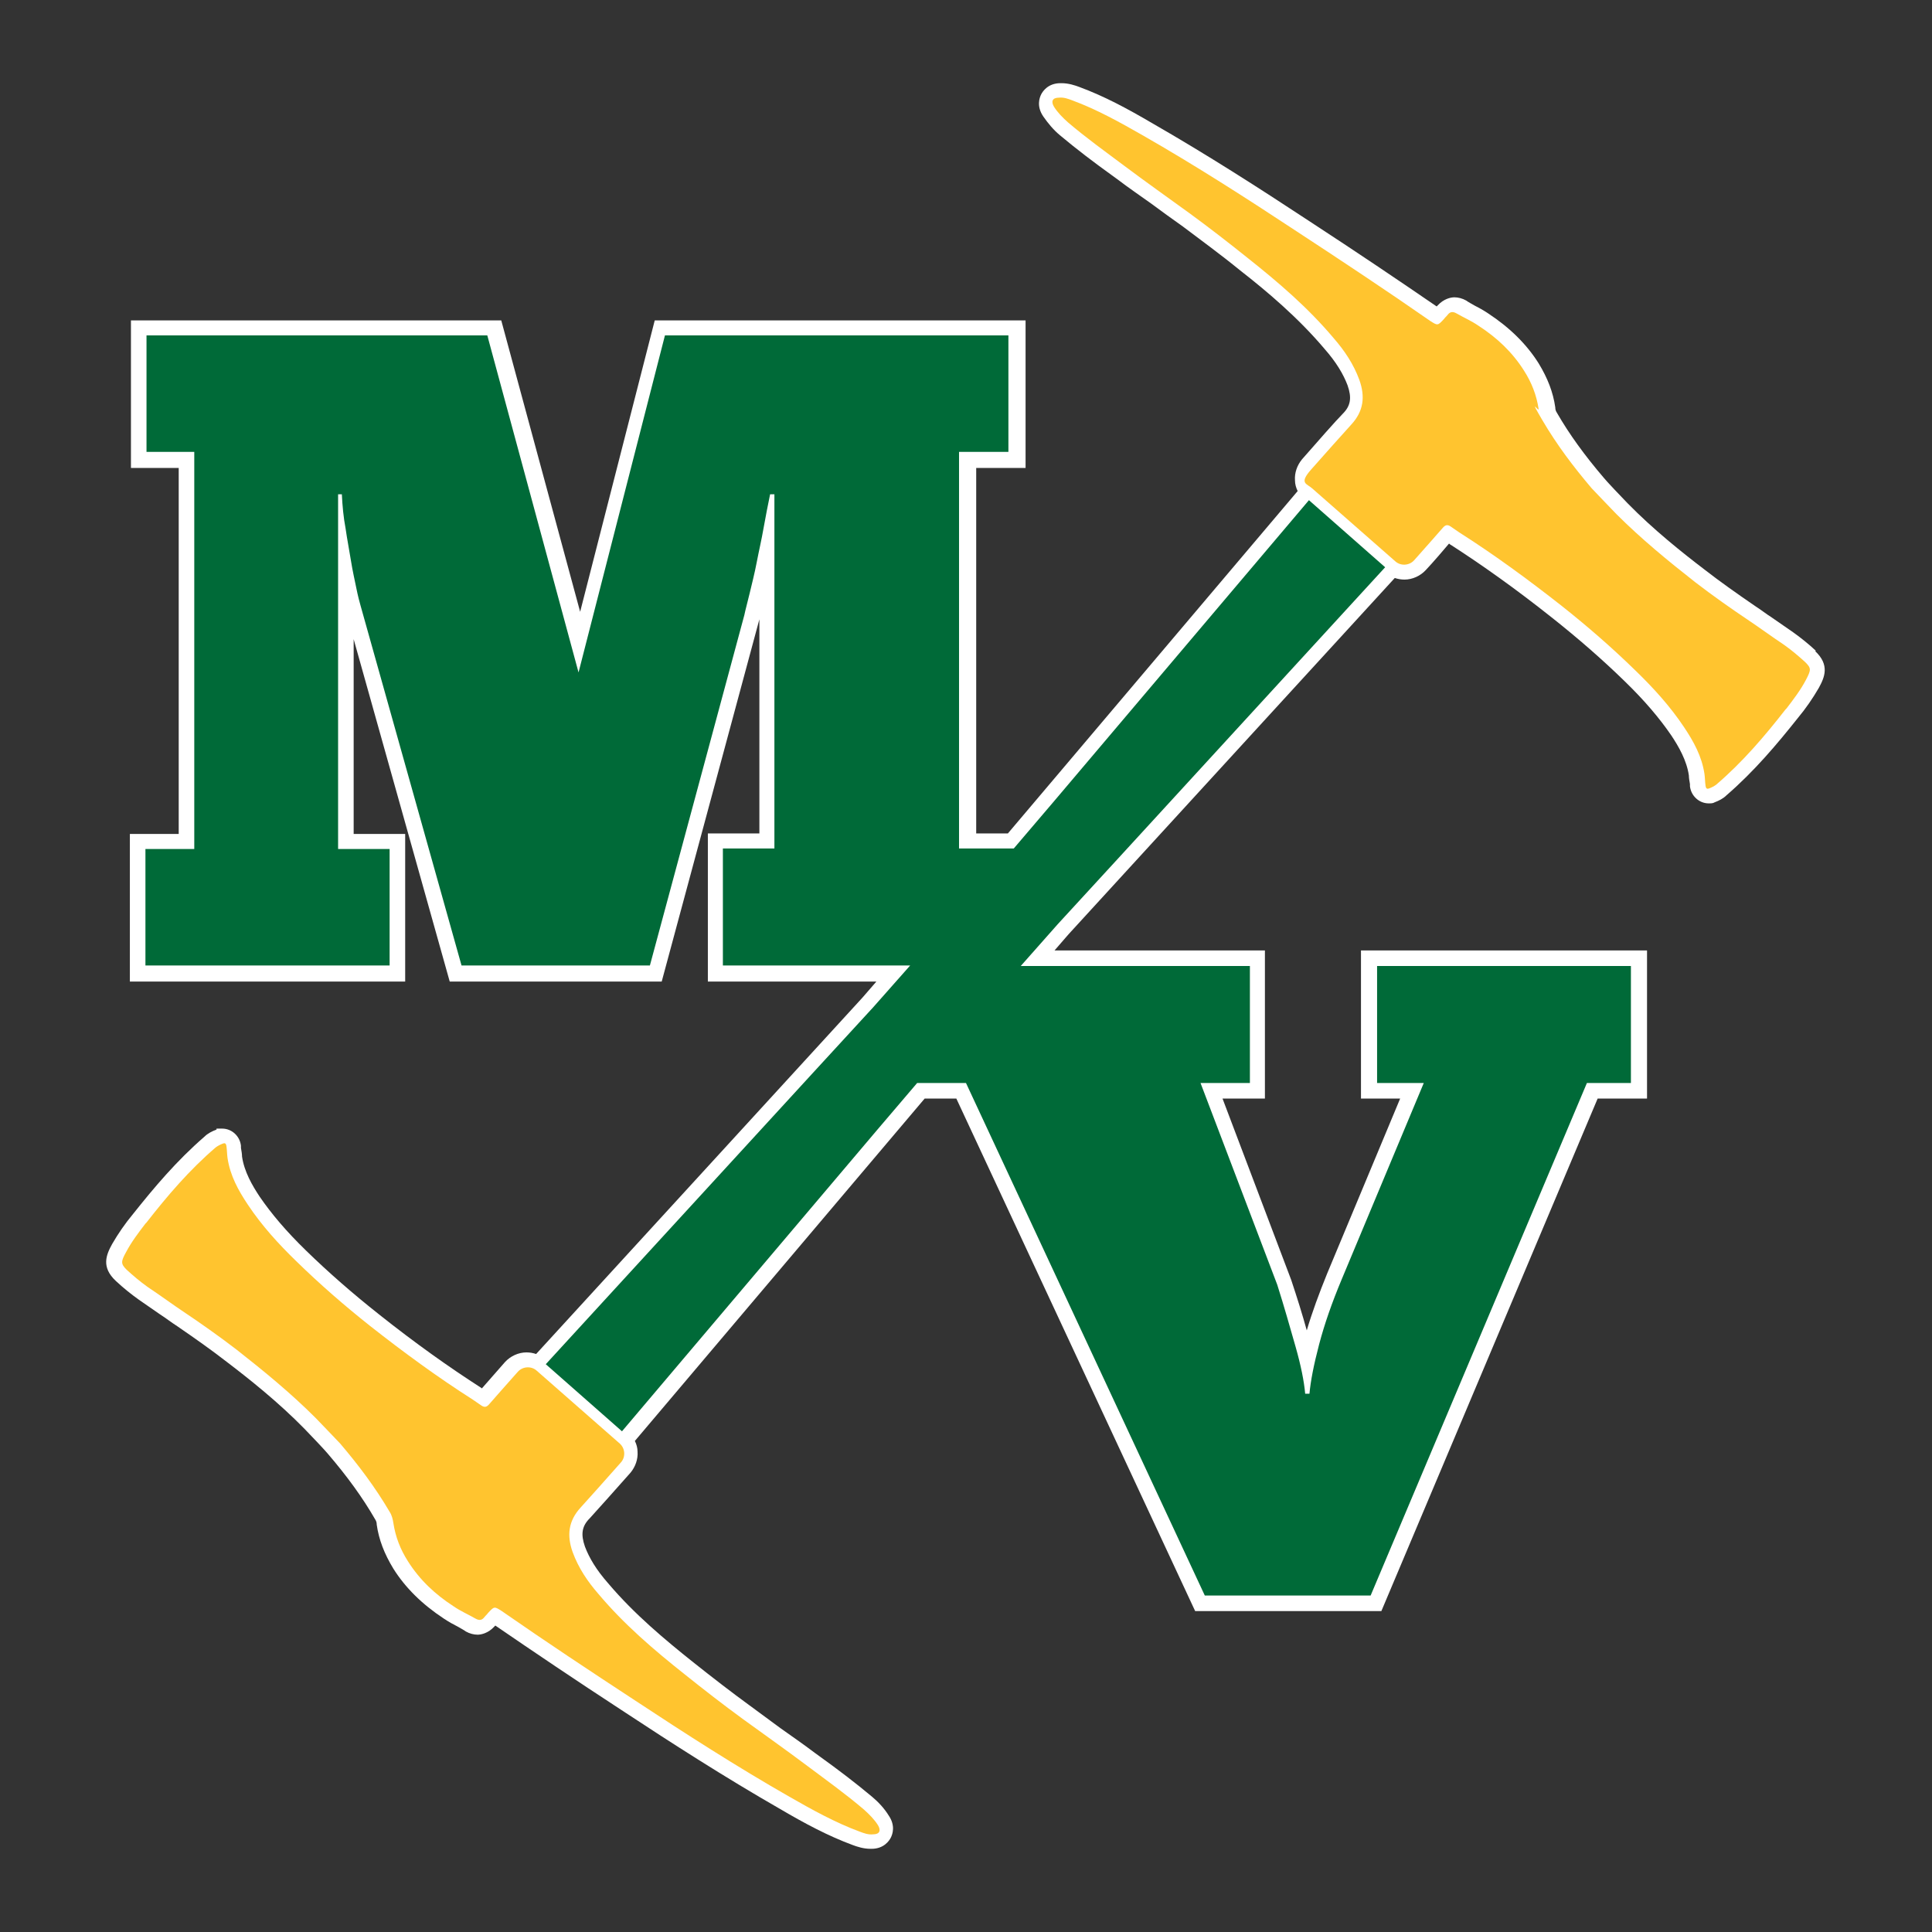
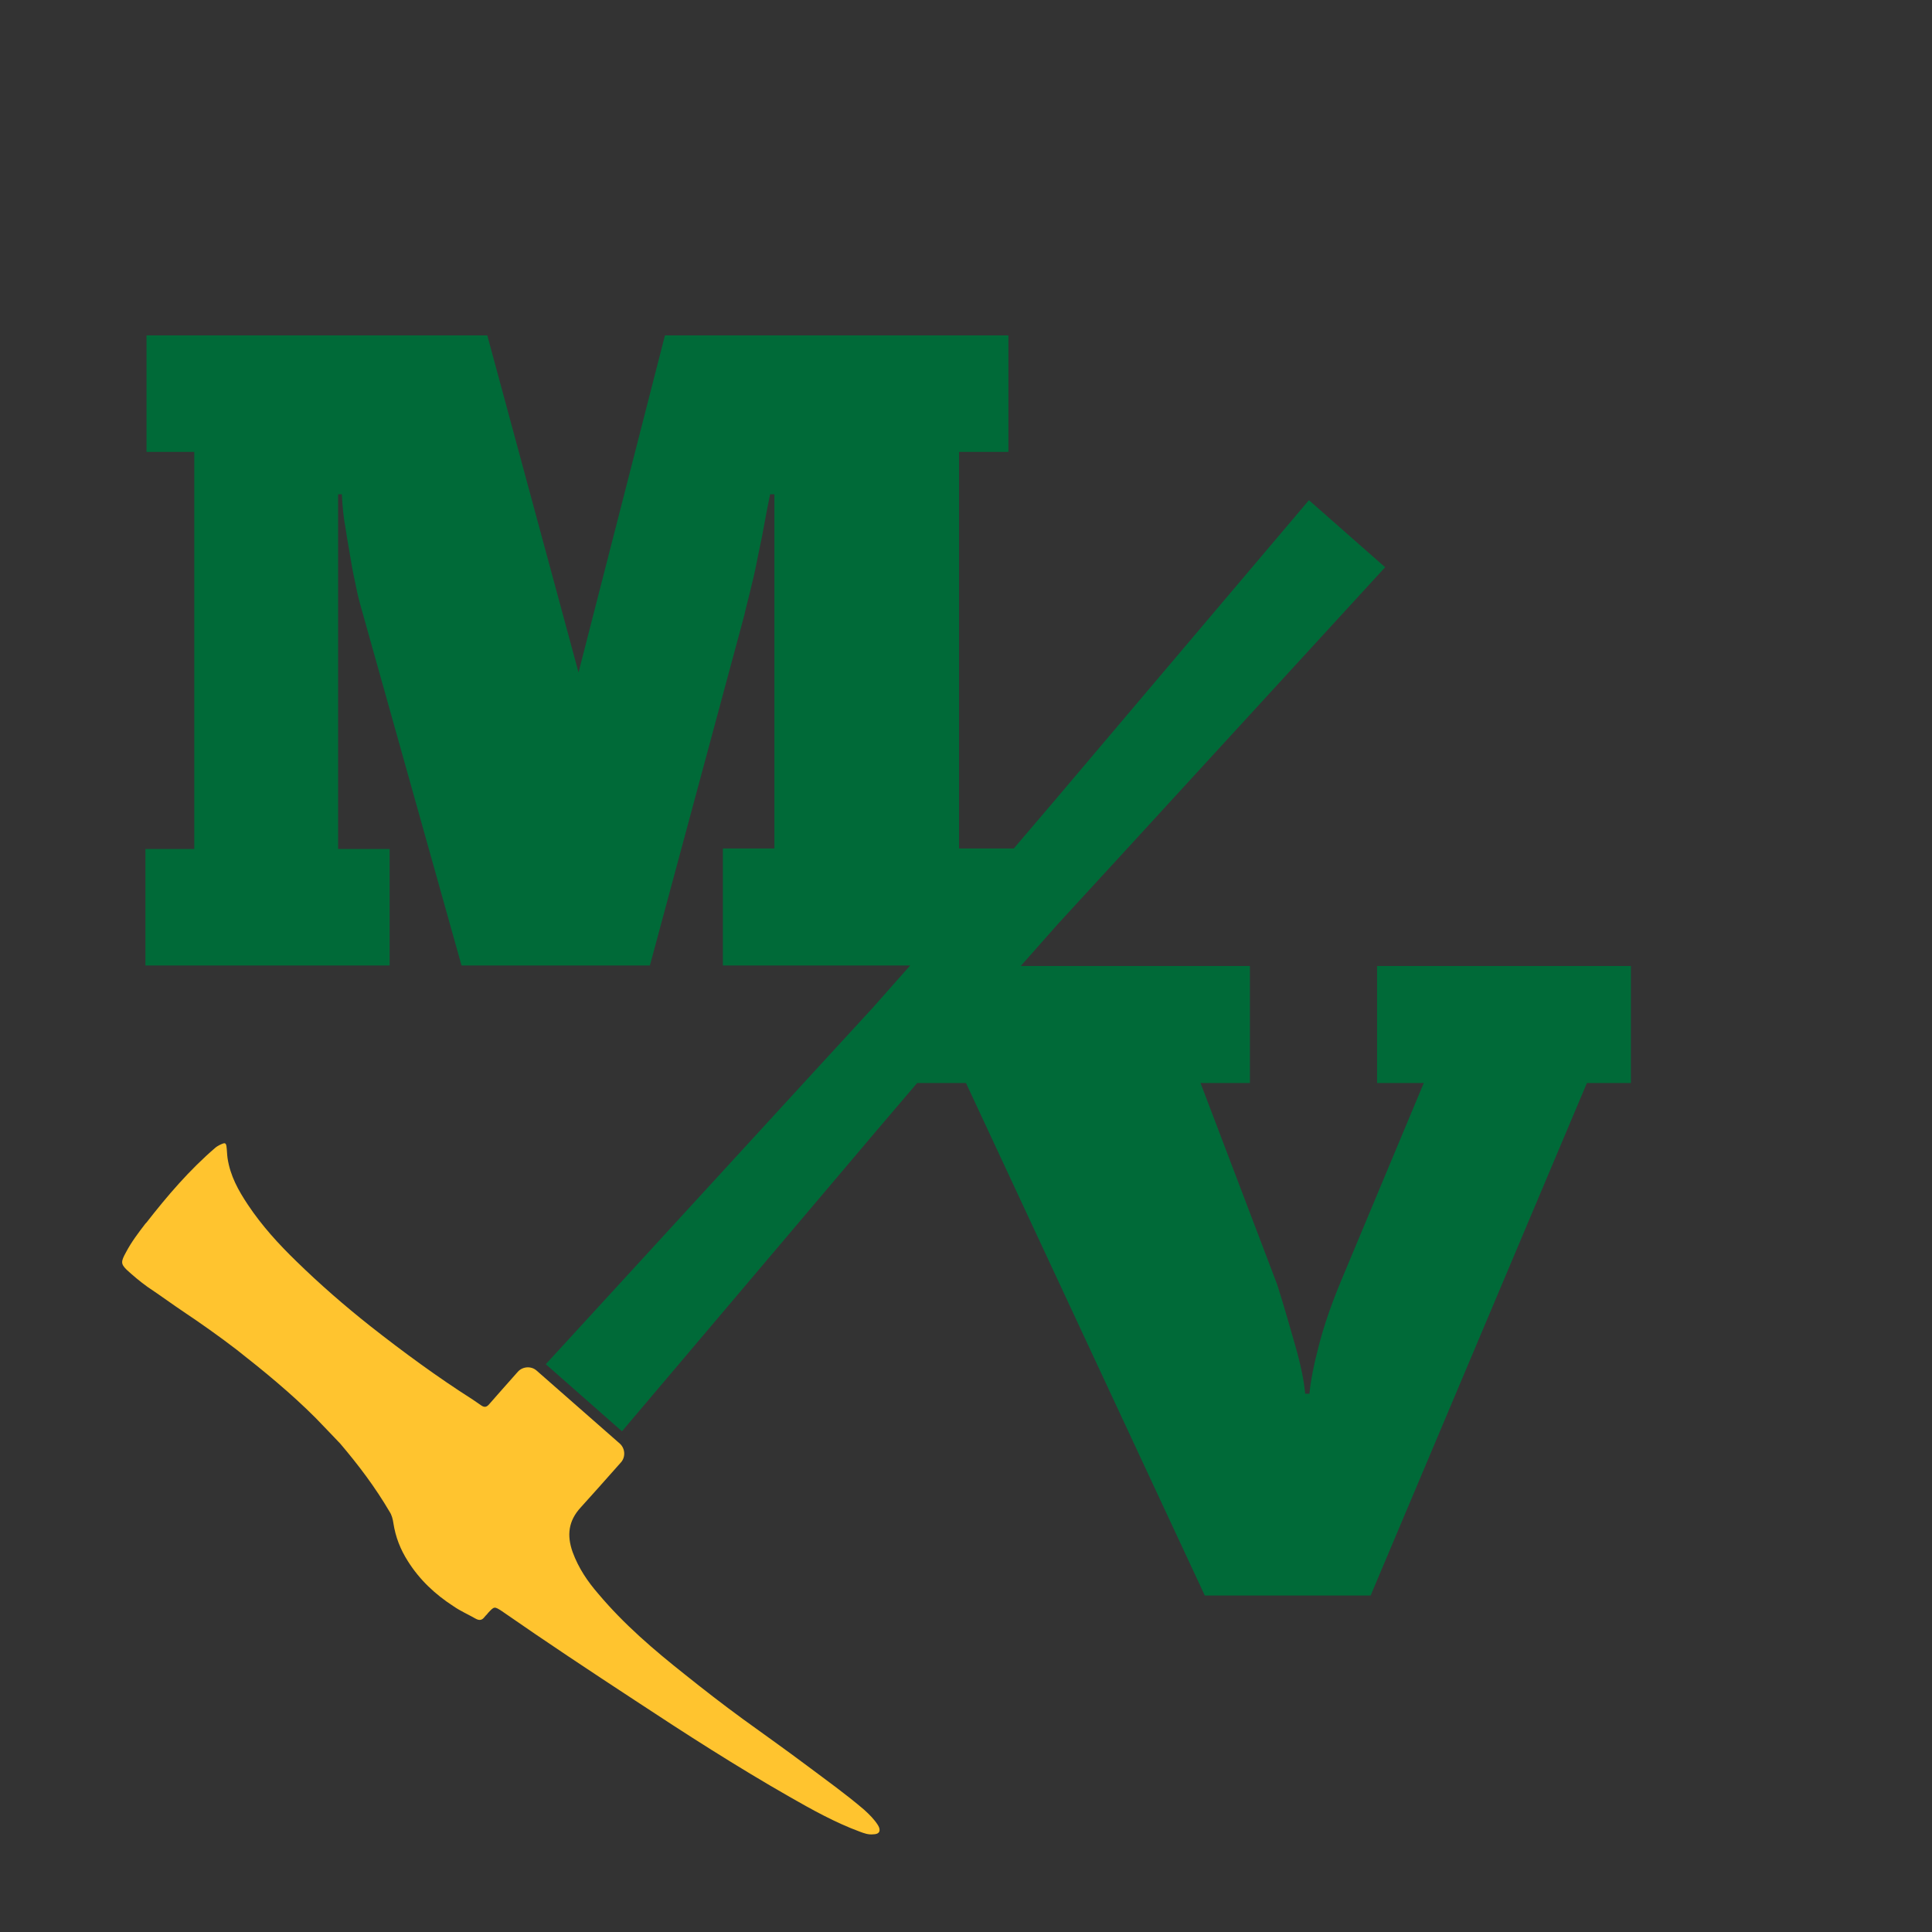
<svg xmlns="http://www.w3.org/2000/svg" id="Layer_1" version="1.1" viewBox="0 0 360 360">
  <rect x="0" y="0" width="360" height="360" fill="#333333" stroke="none" />
  <defs>
    <style>
      .st0 {
        fill: #006a38;
      }

      .st1 {
        fill: #ffc42f;
      }

      .st2 {
        fill: #fff;
      }
    </style>
  </defs>
-   <path class="st2" d="M338.4,121.3c-1.5-1.4-2.9-2.5-4.3-3.5-1.3-.9-2.6-1.8-3.9-2.7-1.1-.7-2.1-1.5-3.2-2.2-3.5-2.4-6.6-4.6-9.3-6.7-4.2-3.2-9.6-7.5-14.4-12.4-.8-.8-4.2-4.4-4.4-4.7-3.6-4.2-6.5-8.2-8.8-12.2-.2-.3-.3-.6-.3-1-.4-2.8-1.4-5.4-3.1-8.2-2.2-3.5-5.3-6.6-9.4-9.3-.9-.6-1.8-1.1-2.6-1.5-.5-.3-1.1-.6-1.5-.9-.7-.4-1.5-.6-2.2-.6s-2,.3-3.1,1.5c0,0-.1.1-.2.2-7-4.8-14.7-10-24.2-16.2-8.5-5.6-18.6-12.1-28.9-18-4.6-2.7-8.9-5-13.5-6.7-.8-.3-2-.7-3.3-.7s-.1,0-.2,0c-2.3,0-3.3,1.5-3.6,2.1-.3.6-.9,2.2.4,4.1.9,1.3,1.9,2.5,3.1,3.5,3.1,2.6,6.4,5.1,9.6,7.4l1.1.8c2.1,1.6,4.3,3.1,6.4,4.6,1.9,1.4,3.8,2.8,5.8,4.2,3.3,2.5,6.9,5.1,10.7,8.2,5,3.9,10.8,8.8,15.7,14.6,2.2,2.5,3.5,4.7,4.3,6.8.8,2.3.6,3.8-.9,5.3-1.2,1.2-4.8,5.3-7.6,8.5-.9,1.1-1.4,2.5-1.3,3.9,0,.7.2,1.4.5,2l-54,63.8h-5.9v-68.1h9.2v-27.5h-69.1l-13.9,54.3-14.7-54.3H24.4v27.5h8.9v68.2h-9.1v27.5h51.3v-27.5h-9.6v-36.3l17.9,63.8h39.5l18.2-67.5v39.9h-9.6v27.6h31.4l-2.6,3-60.8,66.4c-.6-.2-1.2-.3-1.8-.3-1.5,0-3,.7-4,1.8-1.2,1.4-3.1,3.5-4.3,4.9-.1,0-.2-.2-.3-.2-5.9-3.8-12.1-8.2-18.9-13.6-4.8-3.8-9.4-7.8-13.6-11.9-3.7-3.6-6.4-6.8-8.6-10-1.4-2.1-2.9-4.7-3.3-7.5,0-.5-.1-1-.2-1.6v-.4c-.2-1.8-1.7-3.2-3.5-3.2s-.8,0-1.1.2c-.8.3-1.6.7-2.2,1.3-5.2,4.5-9.4,9.5-13.3,14.4-1.5,1.8-2.8,3.7-3.9,5.6-1.1,2-2.1,4.3.7,6.9,1.5,1.4,2.9,2.5,4.3,3.5,1.3.9,2.6,1.8,3.9,2.7,1.1.7,2.1,1.5,3.2,2.2,3.5,2.4,6.6,4.6,9.3,6.7,4.2,3.2,9.6,7.5,14.4,12.4.8.8,4.2,4.4,4.4,4.7,3.6,4.2,6.5,8.2,8.8,12.2.2.3.3.6.3,1,.4,2.8,1.4,5.4,3.1,8.2,2.2,3.5,5.3,6.6,9.4,9.3.9.6,1.8,1.1,2.6,1.5.5.3,1.1.6,1.5.9.7.4,1.5.6,2.2.6s2-.3,3.1-1.5c0,0,.1-.1.2-.2,7,4.8,14.7,10,24.2,16.2,8.5,5.6,18.6,12.1,28.9,18,4.6,2.7,8.9,5,13.5,6.7.8.3,2,.7,3.3.7s.1,0,.2,0c2.3,0,3.3-1.5,3.6-2.1.3-.6.9-2.2-.4-4.1-.8-1.3-1.9-2.5-3.1-3.5-3.1-2.6-6.4-5.1-9.6-7.4l-1.1-.8c-2.1-1.6-4.3-3.1-6.4-4.6-1.9-1.4-3.8-2.8-5.7-4.2-3.3-2.4-6.8-5.1-10.7-8.2-5-4-10.8-8.8-15.7-14.6-2.2-2.5-3.5-4.7-4.3-6.8-.8-2.3-.6-3.8.9-5.3,1.2-1.3,5.3-5.9,7.6-8.5.9-1.1,1.4-2.5,1.3-3.9,0-.7-.2-1.4-.5-2l54-63.8h5.9l44.5,95.5h34.7l40.3-95.5h9.2v-27.6h-53.3v27.6h7.3l-13.6,32.6c-1.5,3.7-2.8,7.2-3.8,10.6-.8-2.9-1.8-6.1-2.9-9.4h0c0,0-12.8-33.8-12.8-33.8h7.9v-27.6h-39.2l2.6-3,60.8-66.4c.6.2,1.2.3,1.8.3,1.5,0,3-.7,4-1.8,1.5-1.6,3.2-3.6,4.3-4.9.1,0,.2.2.3.2,5.9,3.8,12.1,8.2,18.9,13.6,4.8,3.8,9.4,7.8,13.6,11.9,3.7,3.6,6.4,6.8,8.6,10,1.4,2.1,2.9,4.7,3.3,7.5,0,.5.1,1,.2,1.6v.4c.2,1.8,1.7,3.2,3.5,3.2h0c.4,0,.8,0,1.1-.2.8-.3,1.6-.7,2.2-1.3,5.2-4.5,9.4-9.5,13.3-14.4,1.5-1.8,2.8-3.7,3.9-5.6,1.1-2,2.1-4.3-.7-6.9Z" />
  <path class="st0" d="M256.6,180v21.8h8.7l-15.3,36.6c-1.8,4.3-3.2,8.3-4.2,12.1-1,3.8-1.6,6.9-1.8,9.2h-.8c-.2-2.3-.8-5.3-1.8-8.8-1-3.5-2.1-7.4-3.4-11.5l-14.3-37.6h9.2v-21.8h-42.7l6.9-7.8,11.3-12.3,49.7-54.2-14.2-12.5-47.5,56.1-7.5,8.8h-10.2v-73.9h9.2v-21.7h-64l-16.1,62.8-17-62.8H27.3v21.7h8.9v74h-9.1v21.7h45.5v-21.7h-9.6v-66.1h.7c.1,2.1.3,4.3.7,6.4.3,2.1.7,4.1,1,6,.3,1.9.7,3.6,1,5.1.3,1.5.6,2.6.8,3.3l18.8,67h35.1l17.6-65.3c.2-1,.6-2.4,1-4.1.4-1.7.9-3.6,1.3-5.7.4-2.1.9-4.2,1.3-6.5.4-2.2.8-4.3,1.2-6.2h.8v66h-9.6v21.8h34.9l-6.9,7.8-11.3,12.3-49.7,54.2,14.2,12.5,47.5-56.1,7.5-8.8h9.1l44.5,95.5h30.9l40.3-95.5h8.2v-21.8h-47.5Z" />
-   <path class="st1" d="M332.9,132c1.3-1.7,2.6-3.4,3.6-5.3s1-2.2-.1-3.3c-1.2-1.1-2.5-2.2-3.9-3.2-2.4-1.6-4.7-3.3-7.1-4.9s-6.4-4.4-9.5-6.8c-5.1-4-10.1-8.1-14.7-12.7-.8-.8-4.4-4.6-4.6-4.8-3.4-4-6.5-8.1-9.2-12.7s-.6-1.4-.7-2.1c-.4-2.6-1.3-4.9-2.7-7.1-2.2-3.5-5.1-6.2-8.5-8.4-1.3-.9-2.7-1.5-4.1-2.3-.7-.4-1.2-.3-1.6.2s-.5.5-.7.8c-1.2,1.3-1.2,1.3-2.6.4-8.2-5.7-16.5-11.2-24.9-16.7-9.4-6.2-18.9-12.3-28.7-17.9-4.2-2.4-8.5-4.8-13.1-6.5-.8-.3-1.6-.6-2.5-.5-1.2,0-1.5.7-.9,1.7.7,1.1,1.6,2,2.6,2.9,3.4,2.9,6.9,5.4,10.5,8.1,4,3,8.1,5.9,12.1,8.8,3.7,2.7,7.3,5.5,10.8,8.3,5.8,4.6,11.3,9.3,16.1,15,2,2.3,3.7,4.8,4.8,7.8,1.1,3.1.8,5.8-1.5,8.3-1.2,1.3-5.2,5.8-7.5,8.4s-.8,2.6.2,3.5l15.5,13.6c1,.9,2.6.8,3.5-.2,1.8-2,4.5-5.1,5.3-6,.5-.6.9-.7,1.5-.3.4.3,1.2.8,1.6,1.1,6.6,4.2,13,8.9,19.1,13.7,4.8,3.8,9.4,7.8,13.8,12.1,3.3,3.2,6.4,6.6,9,10.5,1.8,2.7,3.3,5.4,3.8,8.7.1.7.1,1.5.2,2.2s.4.6.7.5h0c.5-.2.9-.4,1.3-.7,4.9-4.2,9-9,12.9-14Z" />
  <path class="st1" d="M27.1,228c-1.3,1.7-2.6,3.4-3.6,5.3-1,1.8-1,2.2.1,3.3,1.2,1.1,2.5,2.2,3.9,3.2,2.4,1.6,4.7,3.3,7.1,4.9s6.4,4.4,9.5,6.8c5.1,4,10.1,8.1,14.7,12.7.8.8,4.4,4.6,4.6,4.8,3.4,4,6.5,8.1,9.2,12.7.4.6.6,1.4.7,2.1.4,2.6,1.3,4.9,2.7,7.1,2.2,3.5,5.1,6.2,8.5,8.4,1.3.9,2.7,1.5,4.1,2.3.7.4,1.2.3,1.6-.2s.5-.5.7-.8c1.2-1.3,1.2-1.3,2.6-.4,8.2,5.7,16.5,11.2,24.9,16.7,9.4,6.2,18.9,12.3,28.7,17.9,4.2,2.4,8.5,4.8,13.1,6.5.8.3,1.6.6,2.5.5,1.2,0,1.5-.7.9-1.7-.7-1.1-1.6-2-2.6-2.9-3.4-2.9-6.9-5.4-10.5-8.1-4-3-8.1-5.9-12.1-8.8-3.7-2.7-7.3-5.5-10.8-8.3-5.8-4.6-11.3-9.3-16.1-15-2-2.3-3.7-4.8-4.8-7.8-1.1-3.1-.8-5.8,1.5-8.3,1.2-1.3,5.2-5.8,7.5-8.4.9-1,.8-2.6-.2-3.5l-15.5-13.6c-1-.9-2.6-.8-3.5.2-1.8,2-4.5,5.1-5.3,6-.5.6-.9.7-1.5.3-.4-.3-1.2-.8-1.6-1.1-6.6-4.2-13-8.9-19.1-13.7-4.8-3.8-9.4-7.8-13.8-12.1-3.3-3.2-6.4-6.6-9-10.5-1.8-2.7-3.3-5.4-3.8-8.7-.1-.7-.1-1.5-.2-2.2s-.4-.6-.7-.5h0c-.5.2-.9.4-1.3.7-4.9,4.2-9,9-12.9,14Z" />
</svg>